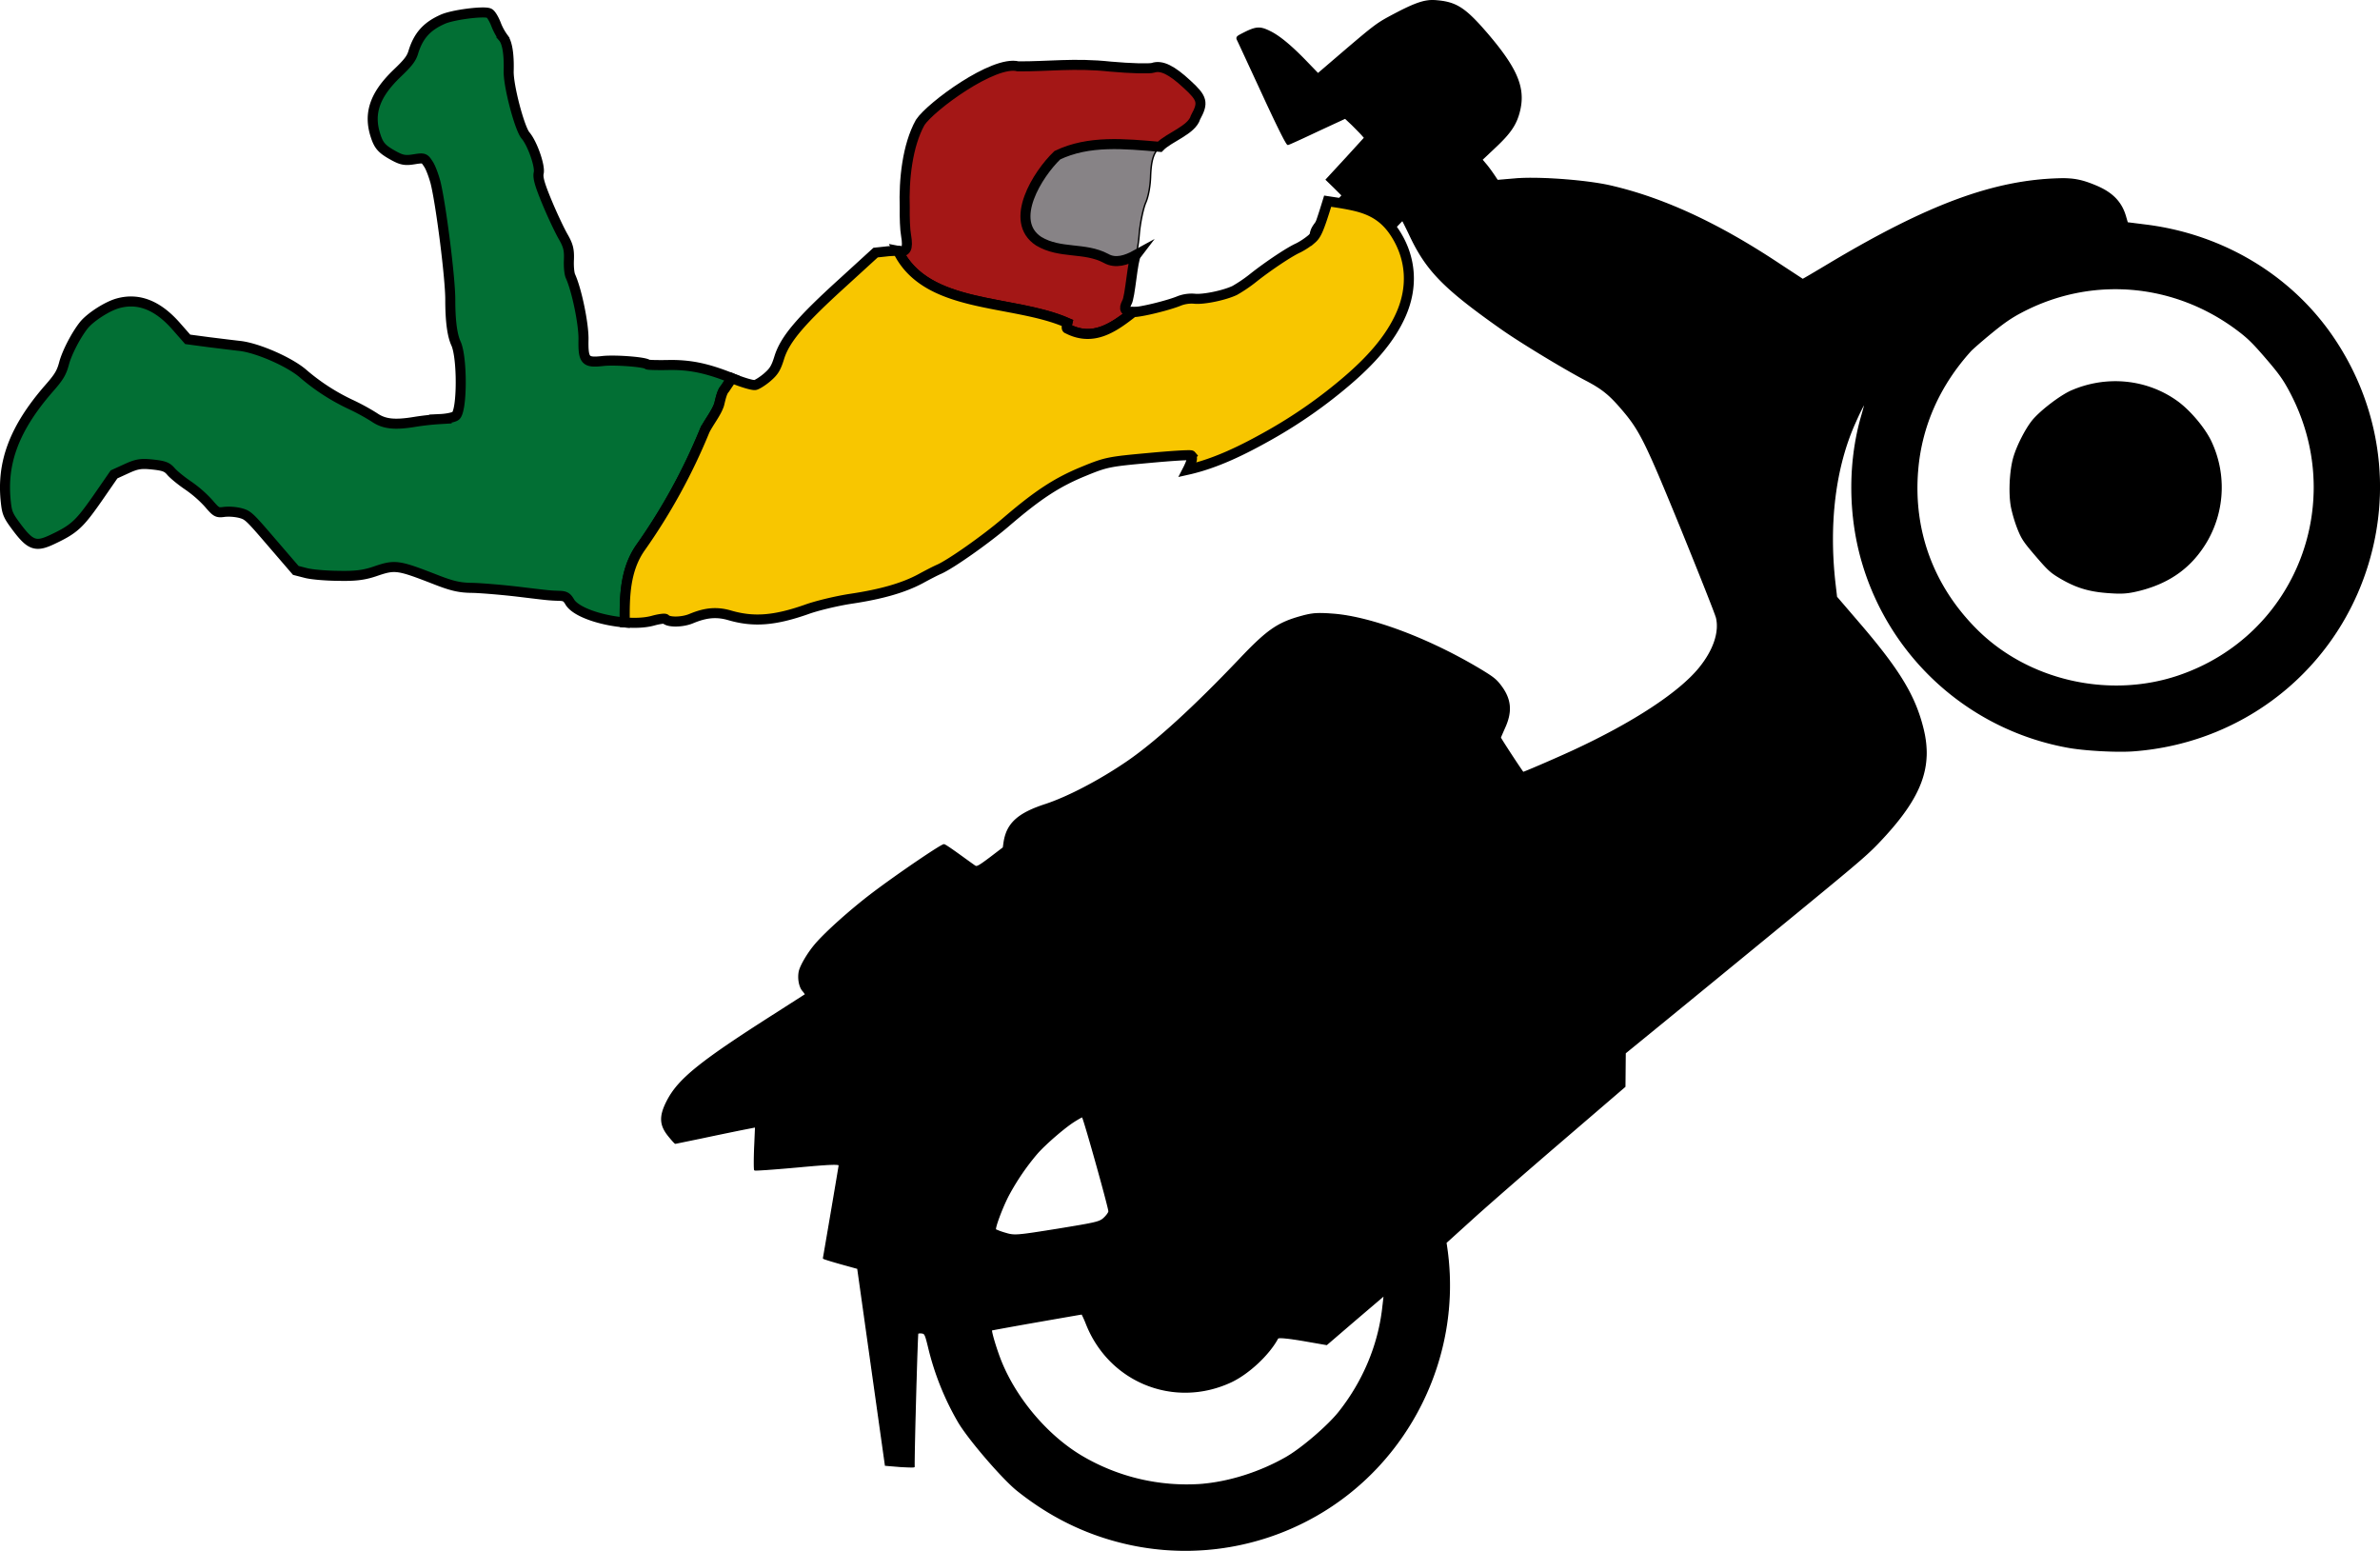
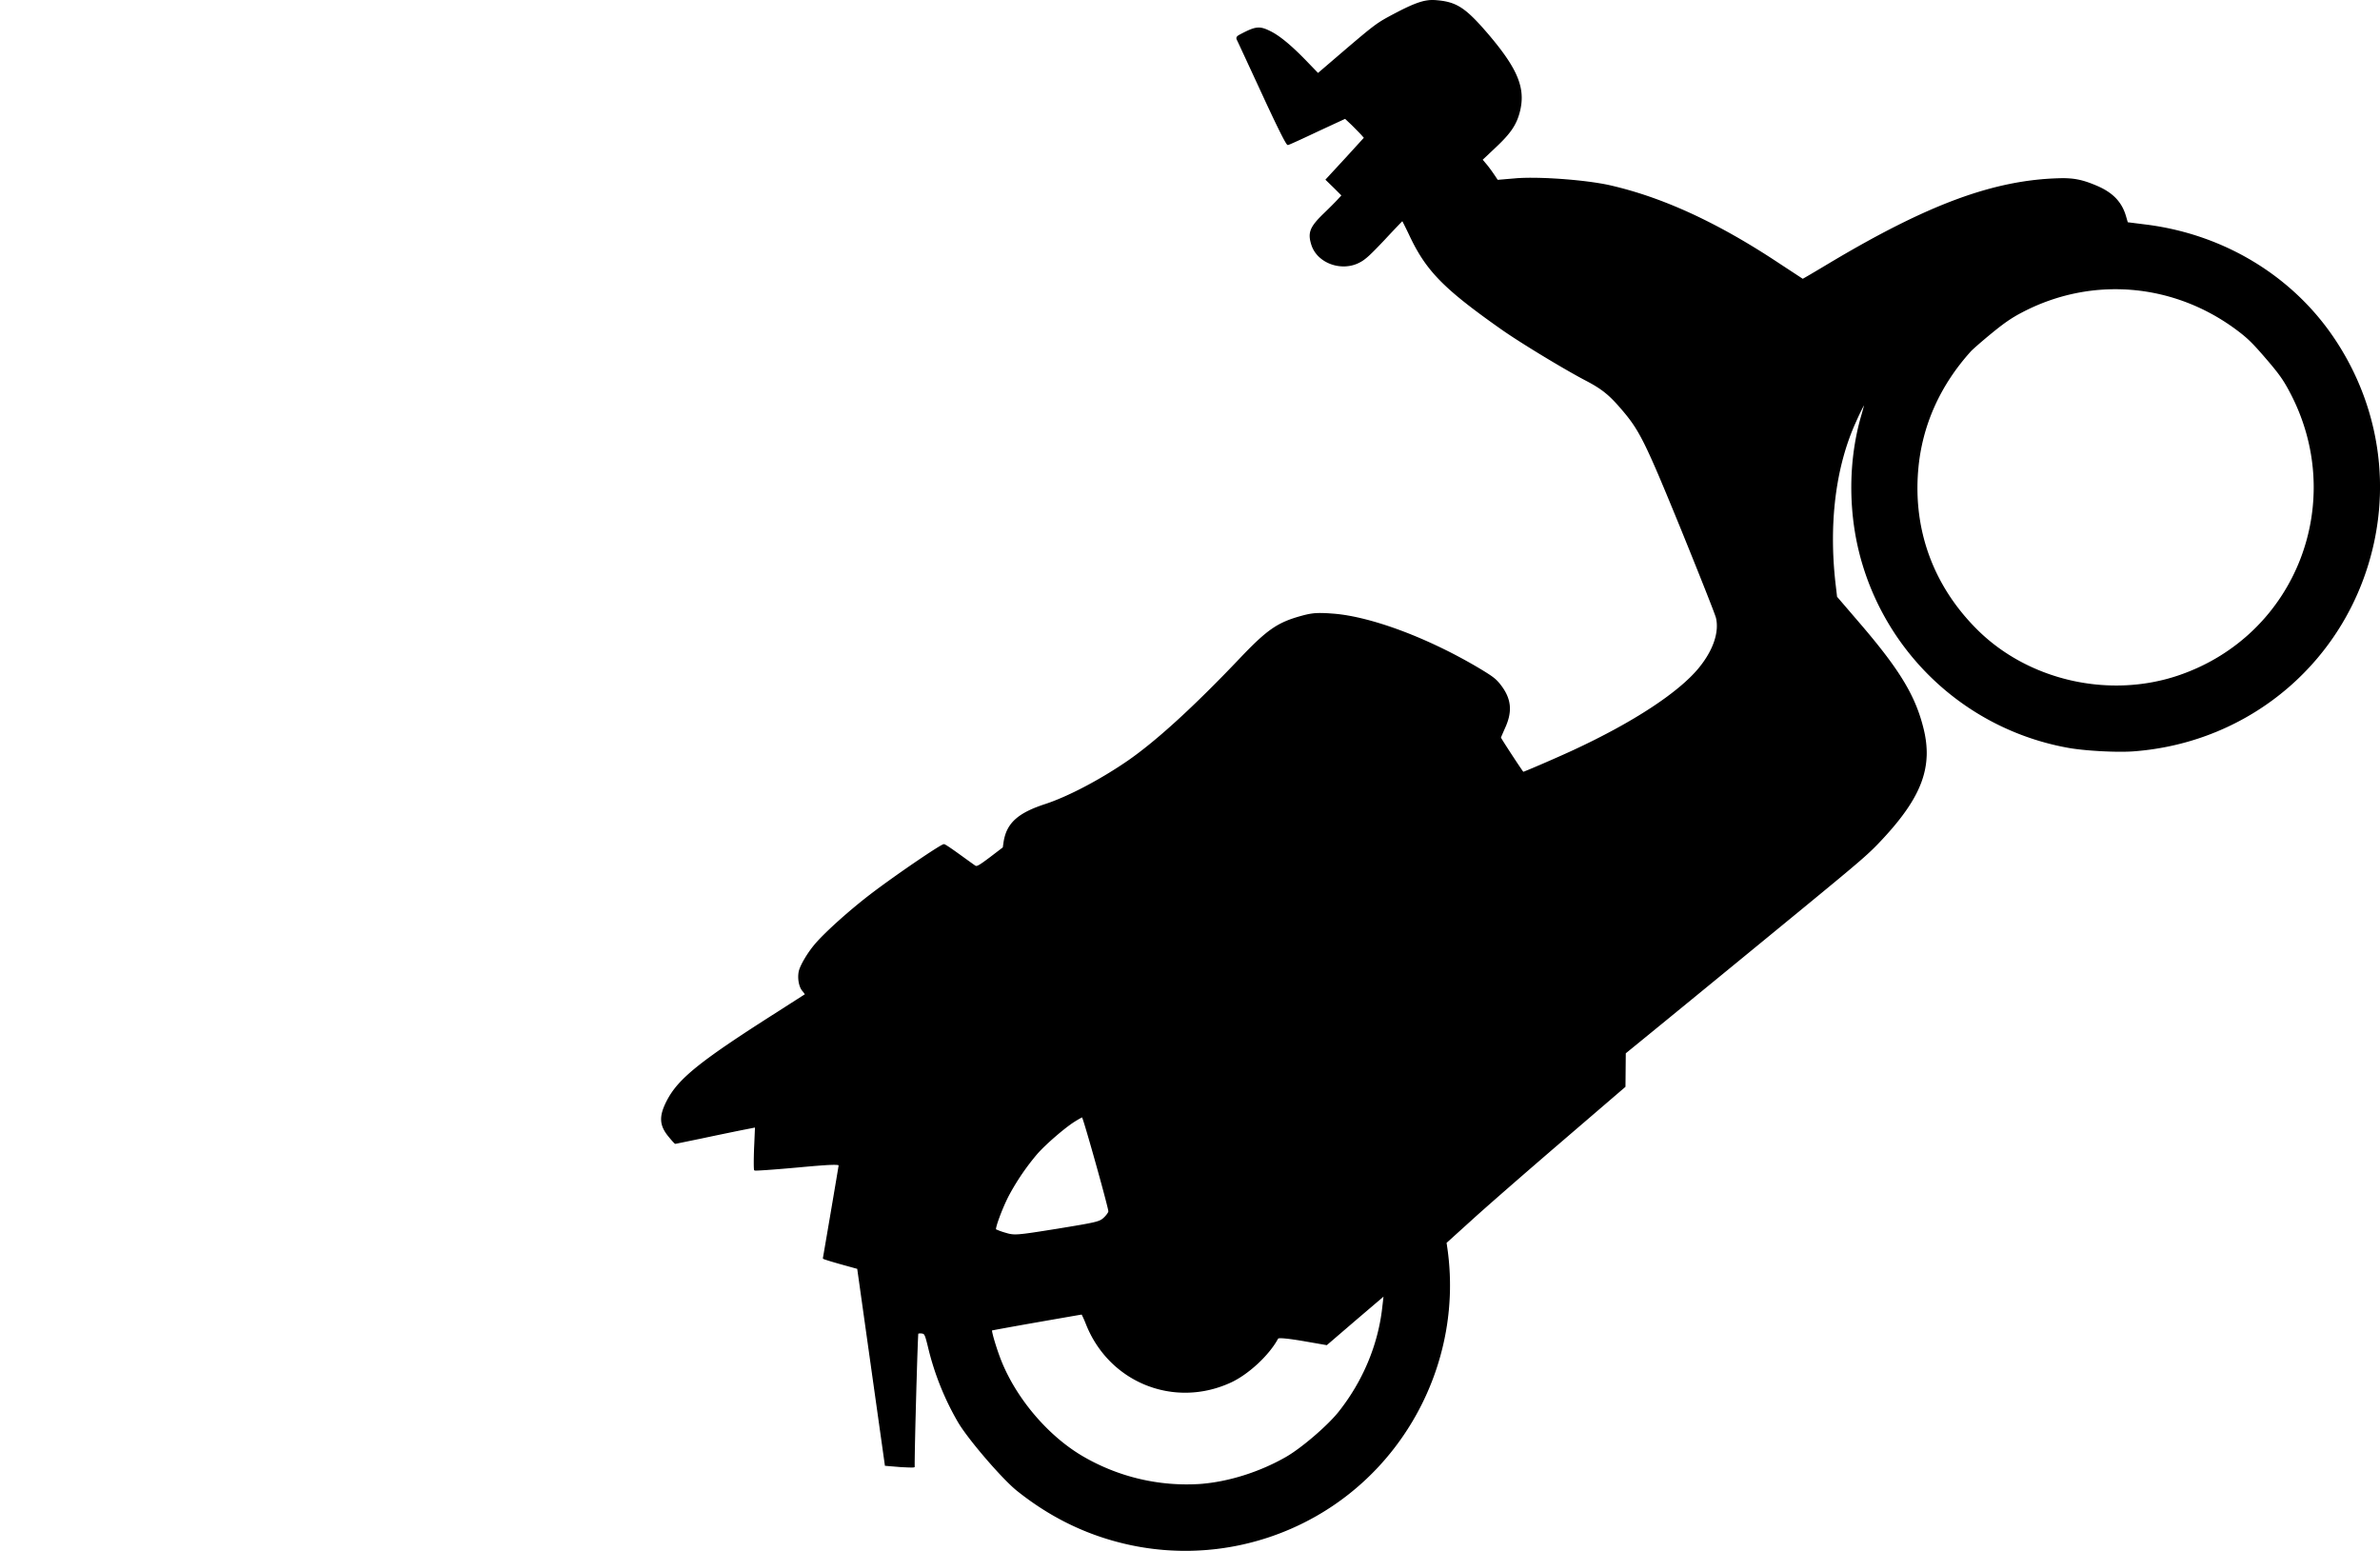
<svg xmlns="http://www.w3.org/2000/svg" id="Calque_1" data-name="Calque 1" viewBox="0 0 1660.84 1082.07">
  <defs>
    <style>.cls-1,.cls-2,.cls-3,.cls-4,.cls-5{stroke:#000;stroke-miterlimit:10;}.cls-2{fill:#026f34;}.cls-2,.cls-4,.cls-5{stroke-width:7px;}.cls-3{fill:#878386;}.cls-4{fill:#a41716;}.cls-5{fill:#f8c600;}</style>
  </defs>
  <path class="cls-1" d="M863.55,27.59c.5.89,8.29,17.79,17.42,37.49,11,23.89,17,35.76,17.79,35.61s10-4.35,20.57-9.36l19.41-9,4.83,4.55c2.63,2.62,5.73,5.76,6.83,7l2,2.27-13.31,14.59L925.6,125.35l5.62,5.46,5.53,5.53-2.86,3.12c-1.63,1.79-6.16,6.33-10.06,10.08-9.49,9.21-10.84,13-8.21,21.29,4.08,12.58,21.07,18.55,33.36,11.68,3.77-2,7.21-5.26,17.16-15.78,6.72-7.22,12.42-13.17,12.56-13.16s2.36,4.44,4.87,9.66c11.7,25.15,23.6,37.47,64,65.93,13,9.22,43.56,27.71,58.49,35.58,11.87,6.15,17,10.23,25.88,20.62,12.7,14.8,16.57,22.68,41.86,84.53,12.66,31.17,23.55,58.59,24.14,61.12,2.41,10.18-2,23.11-12.21,35.52-14.14,17.15-45.86,37.93-87.61,57.3-11,5.12-34.49,15.25-35.27,15.26-.36,0-16.06-23.92-15.95-24.4,0-.29,1.4-3.44,3-7.08,5-11,4.33-19.53-2.49-28.7-3.48-4.66-5.42-6.15-14.23-11.5-35.88-21.53-76.35-36.73-102.86-38.75-10.86-.83-14.57-.54-22,1.51-16.65,4.55-23.92,9.6-43.35,30.11-31.6,33.19-57.67,57-77.5,70.76-19.46,13.41-41.92,25.17-57.85,30.42-19.05,6.2-26.67,13.14-28.77,25.89l-.61,4.21-9.18,7c-7.44,5.6-9.37,6.73-10.59,5.93-.81-.49-5.72-4.05-11-7.86s-10-7.07-10.73-7.13c-1.62-.19-31.76,20.28-49.44,33.62-15.19,11.46-33.53,27.87-40.55,36.27-5.08,6.06-9.81,14.21-10.82,18.25-1.07,4.74,0,10.78,2.37,13.51,1.24,1.44,2.06,2.71,1.91,2.84s-8.35,5.32-18,11.54c-55.36,35.14-70.69,47.38-78.62,63-5.41,10.58-5,16.71,1.48,24.44,2.07,2.57,4,4.63,4.25,4.65l18.37-3.78c9.81-2.09,22.34-4.68,27.75-5.76l9.93-1.94-.63,14.78c-.33,8.05-.29,15,0,15.31s13.81-.65,30-2.12c22.71-2.1,29.11-2.32,29-1.05s-10.72,63.5-11,64.83c-.09.2,5.31,1.89,11.91,3.74l12,3.32,9.66,68.67,9.67,68.67,9.93.83c5.44.34,9.9.47,9.92.19-.34-4.85,2.09-92.74,2.55-93.13a5.74,5.74,0,0,1,3-.2c2.18.24,2.55,1,4.87,10.58a192.58,192.58,0,0,0,20.56,51.28c6.7,11.64,30.94,39.87,41.3,48.1,20.8,16.55,42.9,28,67.48,34.85a183.89,183.89,0,0,0,139.93-16.94C983,1021,1020,946.5,1009.64,871.82l-.7-4.81,17.36-15.7c9.45-8.64,37.56-33.16,62.37-54.46l45.14-38.76.11-11.7.11-11.69,9.15-7.46c17.61-14.33,73-59.68,116.24-95.19,39.87-32.77,44.57-36.81,54-47,27.49-29.53,35.11-50.44,28.22-77.34-5.67-22.42-16.64-40.41-43.93-72.21l-16.22-18.89-1.16-9.94c-4.69-41.85.22-81.11,14.12-111.9,4.79-10.84,8.15-16.75,7-12.44-.3,1.18-1.49,5.63-2.73,9.86-8.81,31.81-8.41,68.5,1.2,100.72A183.39,183.39,0,0,0,1444,521.43c11.76,2,32.6,3.12,44.21,2.37,82.71-5.9,150.27-64.3,167.9-144.94,10.88-49.8.62-101.36-28.48-143.85s-76-70.74-129-77.69l-14.19-1.79-1.41-4.85c-2.94-9.73-9.13-16-20.12-20.68-9.76-4.15-15.83-5.39-25.64-5.14-45.9,1.18-91.72,18.12-160.81,59.38-10,6-18.42,10.94-18.49,10.86s-7.83-5.13-17.22-11.31c-42.74-28.28-81-45.8-117.78-54.13-16.88-3.7-49.11-6.08-65.24-4.75L1044.9,126l-2.8-4.18c-1.59-2.32-4-5.63-5.47-7.3L1034,111.4l9.32-8.79c10.69-10,14.77-16.11,17-25.52,3.76-15.88-1.89-29.22-22.4-53.26C1022,5.32,1015.94,1.53,1001.12.54,993.78.13,986.71,2.64,969.41,12c-8.29,4.47-11.45,6.93-29.5,22.29L919.73,51.58l-8.35-8.65c-10.52-10.87-18.72-17.67-25.29-20.86-7.31-3.61-9.82-3.3-20.68,2.47C863.41,25.59,862.94,26.27,863.55,27.59ZM749.3,782.44c3-1.9,5.65-3.4,6.07-3.37.85.06,18.69,63.83,18.58,66.16-.07,1-1.58,3.07-3.41,4.77-3.06,2.89-5.29,3.36-32.8,7.86-28.28,4.52-29.85,4.68-36.09,2.79a47.84,47.84,0,0,1-7-2.52c-1-.86,4.43-15.41,8.84-23.94a166.06,166.06,0,0,1,20.19-29.59C729.69,797.82,742.74,786.62,749.3,782.44Zm661.73-565c49-25.62,107-20.43,151.31,13.36,6.77,5.13,10.59,9,19.19,19s11.81,14.37,15.85,21.84c42.27,77.32,5.77,172.05-77.14,200.14-48.84,16.49-105.7,3.37-141.53-32.83-30-30.22-44.18-68.95-40.62-111,2.56-30.8,15.21-59.19,37-83.28,1.31-1.39,7.77-7.07,14.35-12.45C1398.64,224.68,1403.64,221.3,1411,217.46ZM723.49,922.16c17.18-3,31.41-5.48,31.55-5.47s1.74,3.25,3.28,7.2c16.08,40.37,61,58.47,100.4,40.33,12.35-5.72,26.7-19.1,32.81-30.55.57-.88,6.56-.35,17.48,1.47l16.73,2.91,20.18-17.33,20.17-17.19L965,913c-3,25.73-13.51,50.88-30.31,72.15-7.69,9.77-26.28,25.73-37.17,31.92-18.39,10.51-40,17.31-59.87,18.85a144.18,144.18,0,0,1-83.3-20c-23.87-14.3-45.66-40.14-56.14-66.46-3.27-8.27-7.06-21-6.37-21.55C692.07,927.78,706.31,925.18,723.49,922.16Z" />
-   <path class="cls-1" d="M1418.57,293.49c-4.85,6-10.85,17.76-13.16,25.81-2.7,9.29-3.44,25.62-1.53,34.91a97.08,97.08,0,0,0,4.54,15c2.75,6.74,4.08,8.75,12.49,18.54s10.19,11.42,16.43,15.15c11.12,6.66,20.27,9.49,33.74,10.44,10,.76,13.94.42,22.4-1.7,21.34-5.54,36.22-16.6,46.68-34.67a74.71,74.71,0,0,0,2.24-69.54c-4.74-9.51-15.1-21.57-23.92-27.7-20.93-14.71-48.39-17.37-72.58-7C1438.2,276,1424.27,286.62,1418.57,293.49Z" />
-   <path class="cls-2" d="M446.8,382.3a412.08,412.08,0,0,0,45-82c3-6,8-12,10-18,1-4,2-9,4-11,1.66-2.49,3.32-5,5.05-7.39-17.69-7.13-29.81-9.57-45.18-9.21-7.25.13-13.51-.06-13.78-.37-1.5-1.76-22.43-3.35-31-2.46-12.57,1.46-14-.19-13.7-15.33.12-10.52-4.66-34.06-9.12-43.86-.83-1.8-1.31-7-1.05-11.67.23-6.84-.51-9.79-4.18-16.15-2.47-4.34-7.54-15.06-11.21-23.94-5-12.06-6.43-17.09-5.7-20.23,1.13-4.74-4.42-20.61-9.21-26.19-4.17-4.86-12.11-35-11.74-45,.32-11.76-1-20-3.92-23.38a40.36,40.36,0,0,1-5-9.36c-1.38-3.49-3.43-6.93-4.64-7.5-3.34-1.8-25.48,1-32.48,4.19-11.19,4.94-17.11,11.64-20.6,23.25C287,40.92,284.72,43.94,277,51.27c-15.52,14.94-20,27.93-14.89,43.48,2.26,7,4.49,9.42,12.65,13.9,5.47,3,8,3.51,14,2.52,7-1.12,7.42-1,10.1,3.18,1.65,2.34,3.72,8.1,5,12.74,3.86,15.36,10.43,67.33,10.36,82.1,0,14.58,1.31,24.72,4,30.52,4.47,9.81,4.38,46.5-.17,50.4-1.13,1-5.95,2.06-10.6,2.28a181.72,181.72,0,0,0-18.21,2c-14,2.31-21.36,1.46-28.05-3.2A153.5,153.5,0,0,0,244,281.87a145.84,145.84,0,0,1-32.66-21.32c-9.43-8.05-31.29-17.64-43.73-19.16-3.55-.37-13.4-1.6-21.63-2.61l-15-2-7.82-8.9c-12.88-14.79-26.28-20.16-40.58-16.32-7.59,2-19.37,9.63-24,15.26-5.45,6.83-11.67,18.81-13.79,26.38-1.78,6.91-3.66,9.95-10.84,18.1C10.2,298.65,1,322.67,4.06,350.23c.85,7.89,1.59,9.58,7.9,18,9.21,12.2,13.07,13.55,24.08,8.4C51.66,369.3,55.19,366.1,68,347.76L79.59,331l8.5-3.89c7.21-3.32,10.15-3.87,18.29-3s10.2,1.65,13,4.95c1.87,2.17,7.23,6.54,11.92,9.7a83.31,83.31,0,0,1,14.21,12.38c5.59,6.51,6,6.73,11.23,6a34.89,34.89,0,0,1,10.95.83c5.39,1.48,6.12,2.11,22.08,20.71L206.4,398l6.92,1.78c3.78,1.06,14,1.94,22.73,2,12.43.27,18.39-.53,26.92-3.55,12.68-4.25,15.17-3.87,39.93,5.74,12.47,4.91,17.68,6.17,27.24,6.22,6.45.21,20.75,1.39,31.95,2.73,21.43,2.59,20.86,2.55,28.27,2.82,4.05.12,5.25.89,7.21,4.22,4.09,7.09,21.91,13,38.4,14.34C435.67,415.63,436.32,397.43,446.8,382.3Z" />
-   <path class="cls-3" d="M737.8,108.3c-3,2-7,8-10,12-10,13-20,38-3,48,15,9,32,4,47,12,6.68,3.81,14.27,1.25,21-2.47A96.37,96.37,0,0,0,795,163.3c.72-8.15,2.81-17.84,4.46-21.77,1.86-4.11,3.3-11.63,3.47-19,.46-10.1,1.72-15.46,6.34-20.13C784.6,100.31,759.67,97.8,737.8,108.3Z" />
-   <path class="cls-4" d="M828.32,58.75c-10.64-9.89-17.8-13.43-23.65-11.46-2.38.79-15.78.44-29.78-.82-24.93-2.71-43.91,0-64.4-.17-17-4.44-61.12,28.09-68.35,39.13-9,16.14-11.44,40.13-10.79,59.34-.13,6.75.17,15.46.93,19.48,1.64,9.55,0,12-5.72,10.83,20.12,41,80,33.44,118.24,50.22,0,0-1,4,0,4,18.06,9.42,32.42-.89,46-11.57-5.77-.22-6.9-1.84-4.48-6.61,2.4-3.71,4-30,6.52-33.29-6.76,3.72-14.35,6.28-21,2.47-15-8-32-3-47-12-21.49-14.05-.61-47,13-60,21.87-10.5,46.8-8,71.44-5.86,6.49-6.72,22.4-11.62,25-20.55C839.9,71.6,839.16,68.65,828.32,58.75Z" />
-   <path class="cls-5" d="M974.29,163.82c-6.77-11-15.28-16.77-27.75-19.86-6.6-1.63-13.34-2.55-20.06-3.59-6.27,20.48-7.89,23.59-11.26,26.48a51.9,51.9,0,0,1-9.16,6.07c-6,2.63-20.84,12.51-31.42,20.88a102.23,102.23,0,0,1-13,8.85c-7.41,3.5-21.93,6.45-28.06,5.79a24.12,24.12,0,0,0-10.44,1.42c-7.75,3.26-27.69,8.08-32.31,7.87-13.57,10.68-27.93,21-46,11.57-1,0,0-4,0-4-38.21-16.78-98.12-9.25-118.24-50.22a58.52,58.52,0,0,0-8.66.43l-6.91.73-22.93,20.95c-29.26,26.55-40.18,39.34-44.24,52.16-2.31,7.55-3.85,9.94-8.5,13.94-3,2.57-6.85,5-8.32,5.35-1.67.36-8.66-1.72-15.78-4.58l-.37-.15c-1.73,2.42-3.39,4.9-5.05,7.39-2,2-3,7-4,11-2,6-7,12-10,18a412.08,412.08,0,0,1-45,82c-10.48,15.13-11.13,33.33-10.83,52,7.25.58,14.25.28,19.7-1.23,4.35-1.21,8.24-1.69,8.69-1.17,2.13,2.48,11.89,2.35,18.18-.35,10.07-4.16,17.75-4.83,26.91-2.11,16.44,4.73,31.11,3.62,53.43-4.24,7.25-2.63,21.41-6,31.28-7.47,21.3-3.21,36.5-7.65,48.18-13.91,4.64-2.54,10.47-5.57,13-6.64,8.19-3.62,32.68-20.88,46.42-32.68,22.32-19.16,35.74-28,54.47-35.64,15.65-6.44,17.71-6.76,45.32-9.3,16-1.49,29.25-2.31,29.69-1.79a5.13,5.13,0,0,1,.45,3,45.9,45.9,0,0,1-2.91,7c20.07-4.49,39.27-14.14,56.9-24.07a338.72,338.72,0,0,0,54.81-38.42c14.95-12.86,29.46-28.1,37.38-46.43S984.93,181.06,974.29,163.82Z" />
</svg>